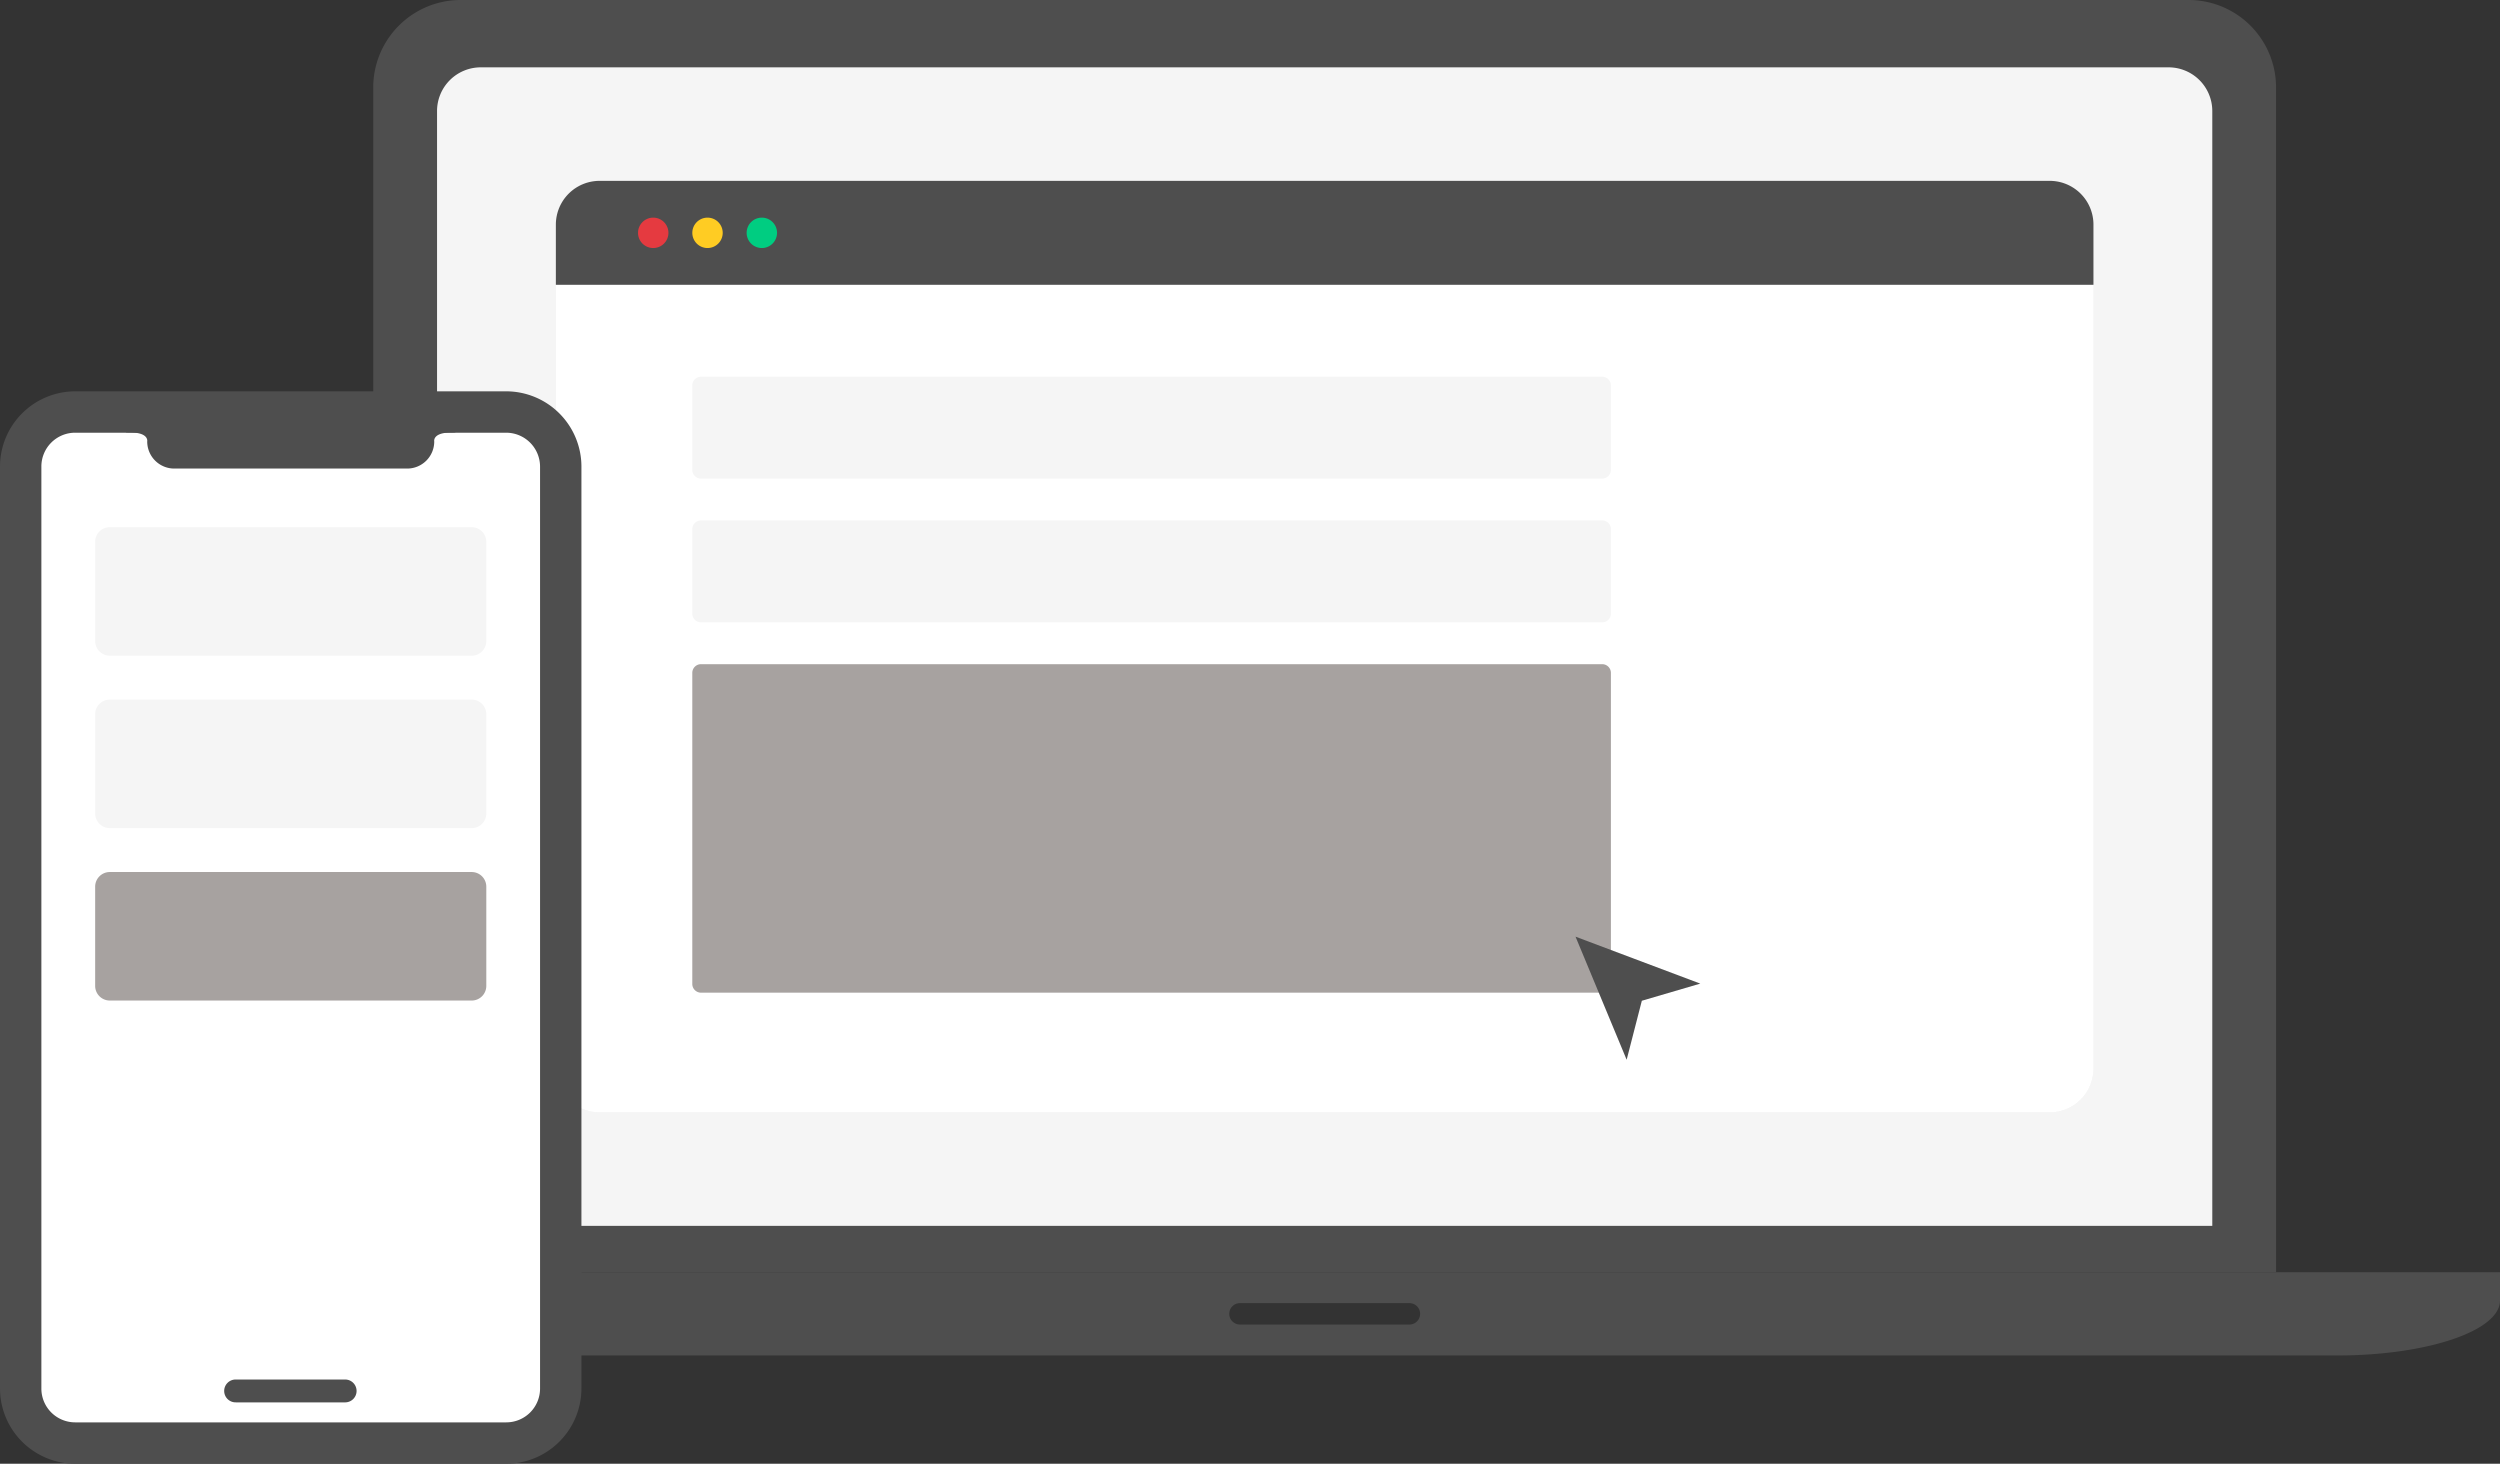
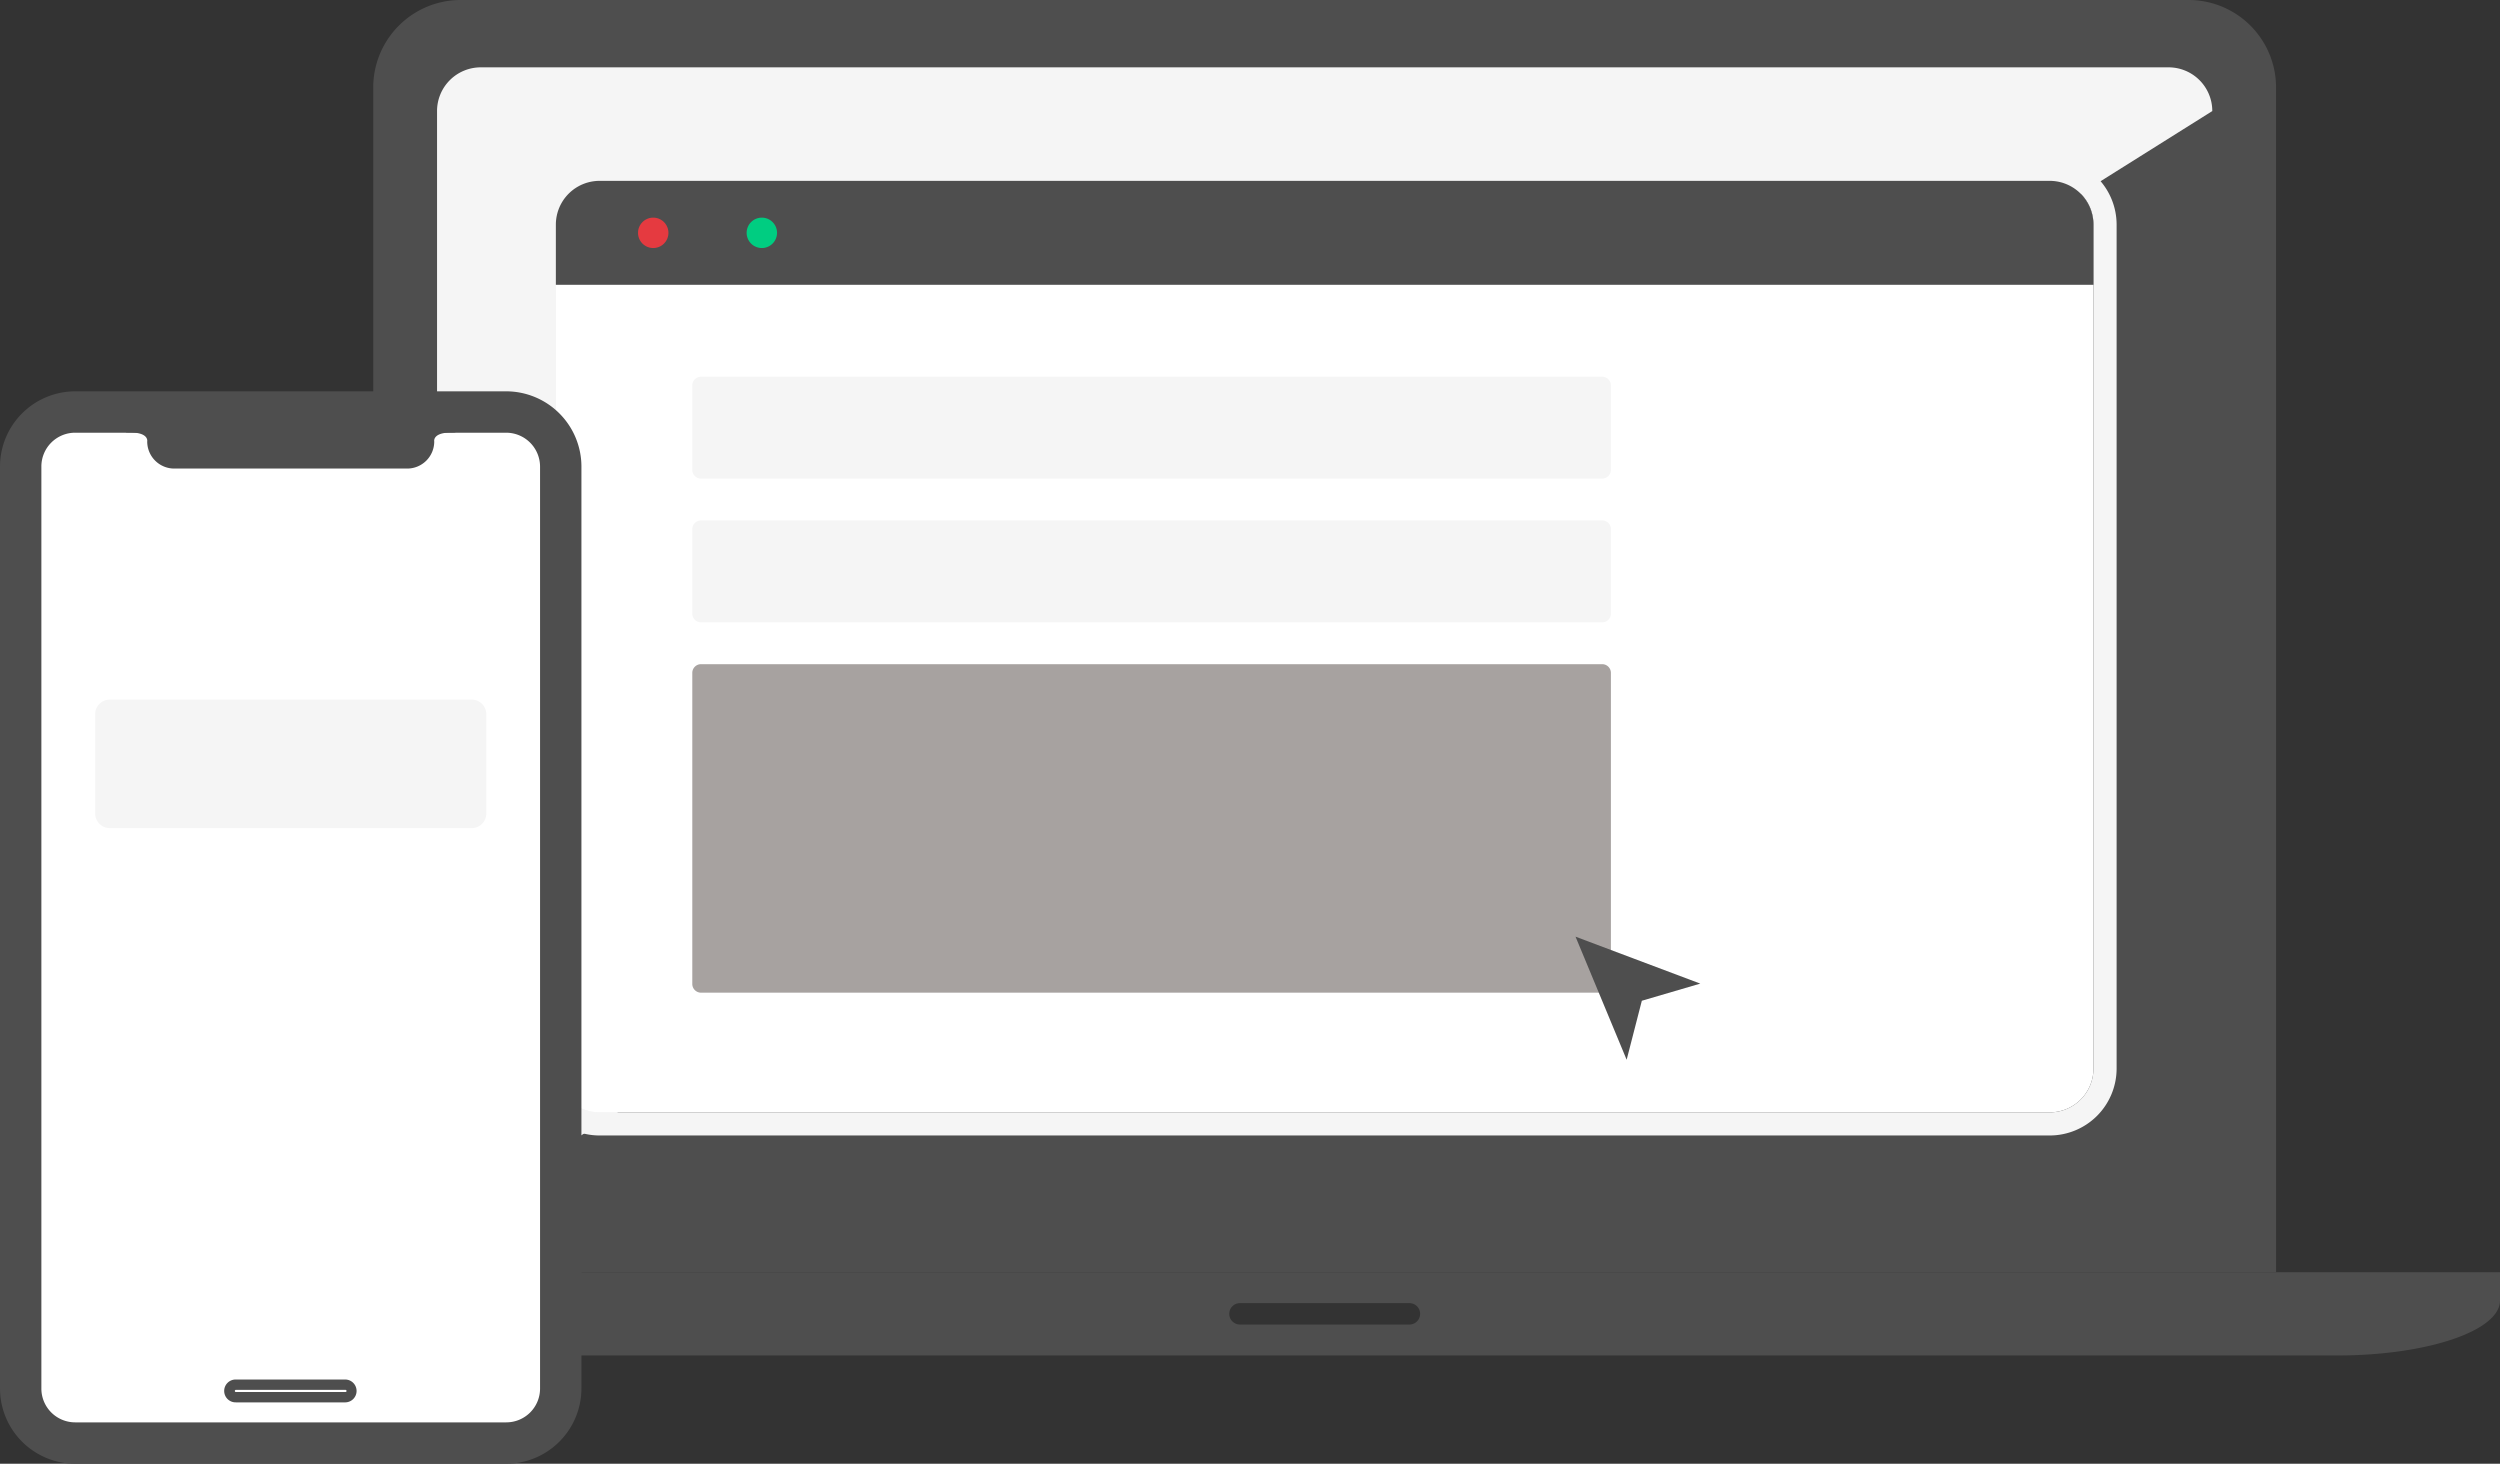
<svg xmlns="http://www.w3.org/2000/svg" width="270.63" height="158.452" viewBox="0 0 270.63 158.452">
  <rect x="0" y="0" width="270.63" height="158.452" fill="#333333" stroke="none" />
  <defs>
    <clipPath>
      <rect width="270.63" height="158.452" fill="none" />
    </clipPath>
  </defs>
  <g clip-path="url(#clip-path)">
    <path d="M242.072,137.716H36.085V9.468A9.469,9.469,0,0,1,45.554,0H232.6a9.468,9.468,0,0,1,9.468,9.468Z" transform="translate(4.319)" fill="#4e4e4e" />
-     <path d="M42.253,131.92V11.245a4.733,4.733,0,0,1,4.733-4.734H229.693a4.733,4.733,0,0,1,4.734,4.733h0V131.92Z" transform="translate(5.058 0.779)" fill="#f5f5f5" />
+     <path d="M42.253,131.92V11.245a4.733,4.733,0,0,1,4.733-4.734H229.693a4.733,4.733,0,0,1,4.734,4.733h0Z" transform="translate(5.058 0.779)" fill="#f5f5f5" />
    <path d="M215.454,118.321H58.475a4.735,4.735,0,0,1-4.735-4.735V22.218a4.735,4.735,0,0,1,4.735-4.733H215.454a4.735,4.735,0,0,1,4.735,4.733v91.368a4.734,4.734,0,0,1-4.733,4.735Z" transform="translate(6.433 2.093)" fill="#fff" />
    <path d="M215.722,17.754a4.735,4.735,0,0,1,4.735,4.733v91.37a4.735,4.735,0,0,1-4.735,4.733H58.744a4.735,4.735,0,0,1-4.735-4.733V22.489a4.735,4.735,0,0,1,4.735-4.735Zm0-2.508H58.744a7.249,7.249,0,0,0-7.24,7.24v91.368a7.246,7.246,0,0,0,7.24,7.239H215.722a7.246,7.246,0,0,0,7.24-7.239V22.486a7.249,7.249,0,0,0-7.24-7.24" transform="translate(6.165 1.825)" fill="#f5f5f5" />
    <path d="M215.454,17.485H58.475A4.735,4.735,0,0,0,53.74,22.22v6.518H220.188V22.22a4.734,4.734,0,0,0-4.733-4.735h0" transform="translate(6.433 2.093)" fill="#4e4e4e" />
    <path d="M64.975,22.687a1.645,1.645,0,1,1-1.646-1.646,1.646,1.646,0,0,1,1.646,1.646" transform="translate(7.384 2.519)" fill="#e53a40" />
-     <path d="M70.223,22.687a1.645,1.645,0,1,1-1.646-1.646,1.646,1.646,0,0,1,1.646,1.646" transform="translate(8.012 2.519)" fill="#ffcc23" />
    <path d="M75.475,22.687a1.645,1.645,0,1,1-1.646-1.646,1.646,1.646,0,0,1,1.646,1.646" transform="translate(8.641 2.519)" fill="#00cd81" />
    <path d="M165.425,47.451H67.88a.946.946,0,0,1-.95-.943V37.367a.946.946,0,0,1,.945-.946h97.551a.946.946,0,0,1,.946.946V46.5a.947.947,0,0,1-.946.947" transform="translate(8.012 4.36)" fill="#f5f5f5" />
    <path d="M165.425,61.348H67.88a.946.946,0,0,1-.949-.943V51.264a.946.946,0,0,1,.943-.95h97.555a.949.949,0,0,1,.947.947V60.4a.948.948,0,0,1-.947.947" transform="translate(8.012 6.023)" fill="#f5f5f5" />
    <path d="M165.425,99.773H67.88a.946.946,0,0,1-.95-.943V65.157a.945.945,0,0,1,.945-.945h97.551a.945.945,0,0,1,.946.945V98.826a.947.947,0,0,1-.946.947" transform="translate(8.012 7.686)" fill="#a7a2a0" />
    <path d="M152.321,90.556l5.534,13.324,1.644-6.387,6.326-1.856Z" transform="translate(18.233 10.84)" fill="#4e4e4e" />
    <path d="M14.438,122.994v3.078c0,3.275,7.907,5.939,17.631,5.939h219.2c9.725,0,17.631-2.664,17.631-5.939v-3.078Zm136.4,5.667H132.5a1.158,1.158,0,0,1,0-2.317h18.345a1.158,1.158,0,1,1,0,2.317h0" transform="translate(1.728 14.723)" fill="#4e4e4e" />
    <path d="M7.9,151.445a5.9,5.9,0,0,1-5.9-5.9V45.725a5.9,5.9,0,0,1,5.9-5.892H54.572a5.916,5.916,0,0,1,5.89,5.891V145.55a5.9,5.9,0,0,1-5.89,5.9Z" transform="translate(0.239 4.768)" fill="#fff" />
    <path d="M54.811,42.312a3.676,3.676,0,0,1,3.651,3.651v99.826a3.658,3.658,0,0,1-3.651,3.656H8.134a3.659,3.659,0,0,1-3.655-3.656V45.963a3.657,3.657,0,0,1,3.655-3.651Zm0-4.479H8.134A8.156,8.156,0,0,0,0,45.963v99.826a8.157,8.157,0,0,0,8.134,8.135H54.811a8.157,8.157,0,0,0,8.13-8.135V45.963a8.156,8.156,0,0,0-8.13-8.13" transform="translate(0 4.529)" fill="#4e4e4e" />
-     <path d="M22.883,133.871H34.74a.677.677,0,0,1,0,1.354H22.883a.677.677,0,1,1,0-1.354" transform="translate(2.658 16.025)" fill="#4e4e4e" />
    <path d="M34.8,135.844H22.943a1.237,1.237,0,1,1,0-2.473H34.8a1.237,1.237,0,0,1,0,2.473m-11.858-1.354a.12.12,0,0,0-.12.12.115.115,0,0,0,.12.114H34.8a.112.112,0,0,0,.116-.114.117.117,0,0,0-.116-.12Z" transform="translate(2.598 15.965)" fill="#4e4e4e" />
    <path d="M45.233,41.694a2.92,2.92,0,0,0-2.611-1.627H17.406A2.92,2.92,0,0,0,14.8,41.694c-1.579.137-3.518.327-2.187.327,1.807,0,1.884.73,1.873.926,0,.017-.006.034-.006.05a2.931,2.931,0,0,0,2.93,2.93H42.622A2.931,2.931,0,0,0,45.552,43c0-.026-.008-.05-.008-.076,0-.223.125-.9,1.871-.9,1.331,0-.6-.189-2.182-.327" transform="translate(1.456 4.796)" fill="#4e4e4e" />
-     <path d="M49.955,64.879H10.785A1.587,1.587,0,0,1,9.2,63.293V52.554a1.586,1.586,0,0,1,1.587-1.587H49.955a1.586,1.586,0,0,1,1.587,1.587V63.293a1.587,1.587,0,0,1-1.587,1.587" transform="translate(1.101 6.101)" fill="#f5f5f5" />
    <path d="M49.955,81.549H10.785A1.587,1.587,0,0,1,9.2,79.963V69.224a1.586,1.586,0,0,1,1.587-1.587H49.955a1.586,1.586,0,0,1,1.587,1.587V79.963a1.587,1.587,0,0,1-1.587,1.587" transform="translate(1.101 8.096)" fill="#f5f5f5" />
-     <path d="M49.955,98.219H10.785A1.587,1.587,0,0,1,9.2,96.633V85.894a1.586,1.586,0,0,1,1.587-1.587H49.955a1.586,1.586,0,0,1,1.587,1.587V96.633a1.587,1.587,0,0,1-1.587,1.587" transform="translate(1.101 10.092)" fill="#a7a2a0" />
  </g>
</svg>